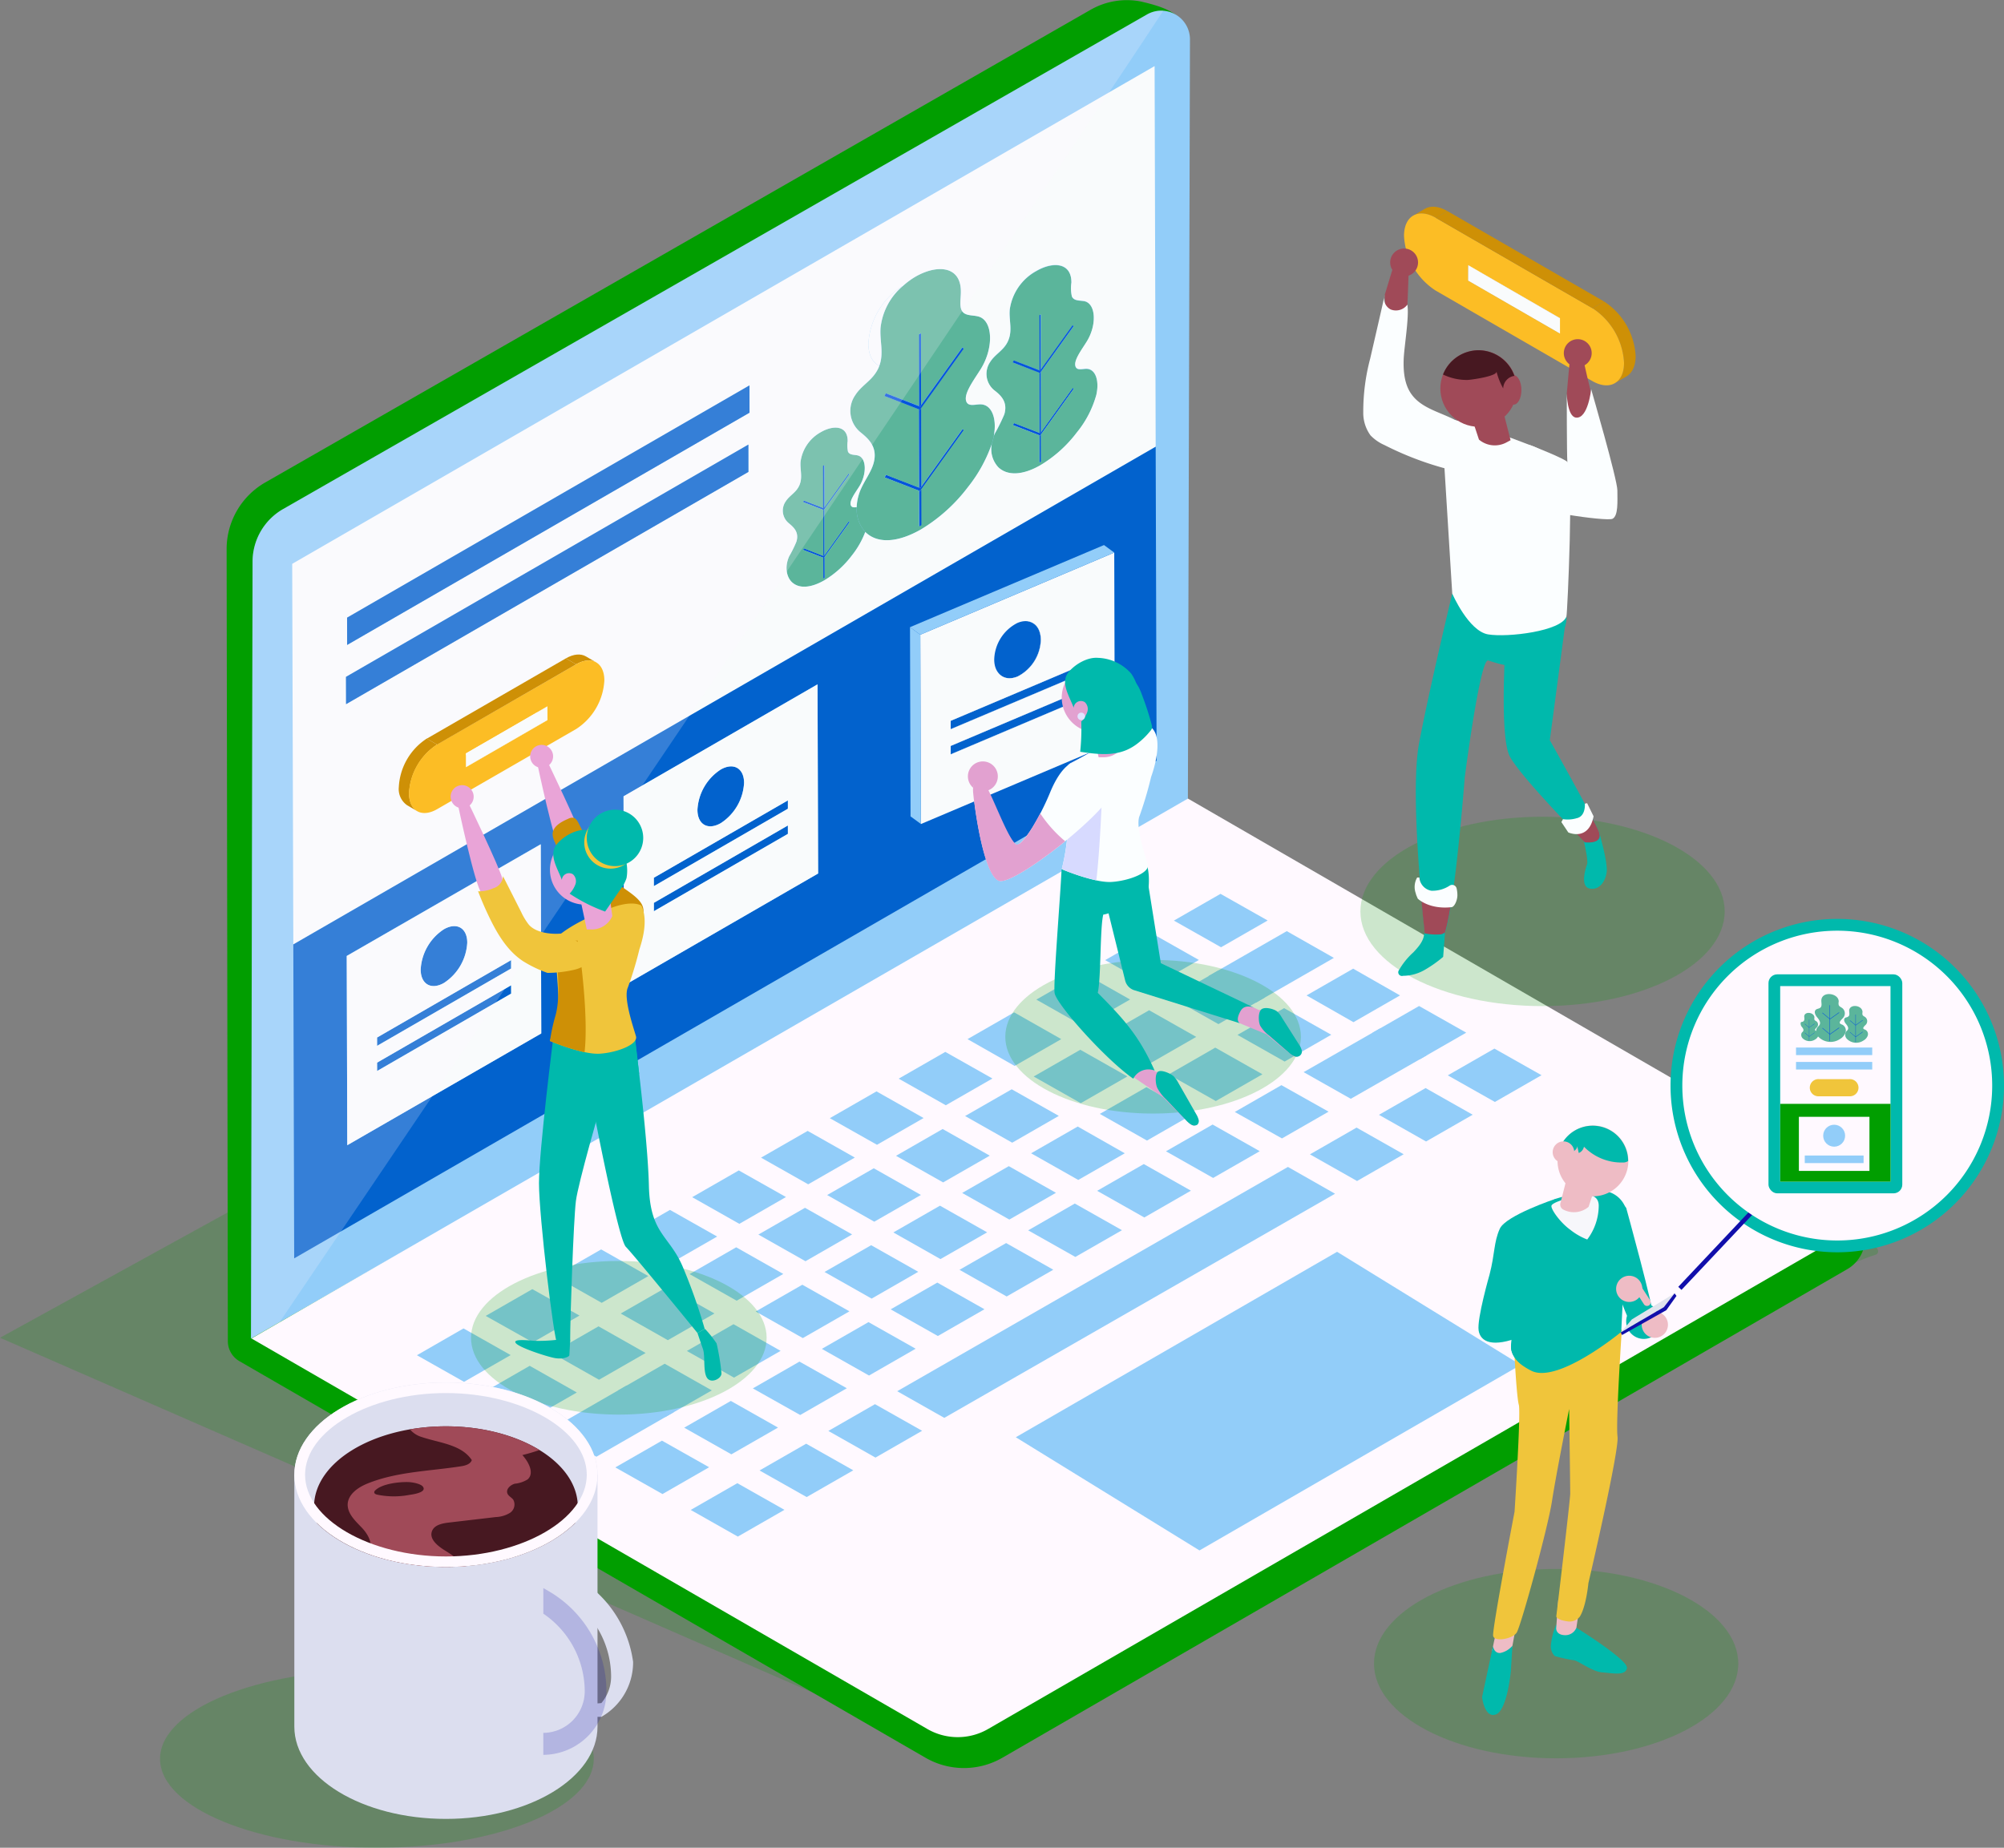
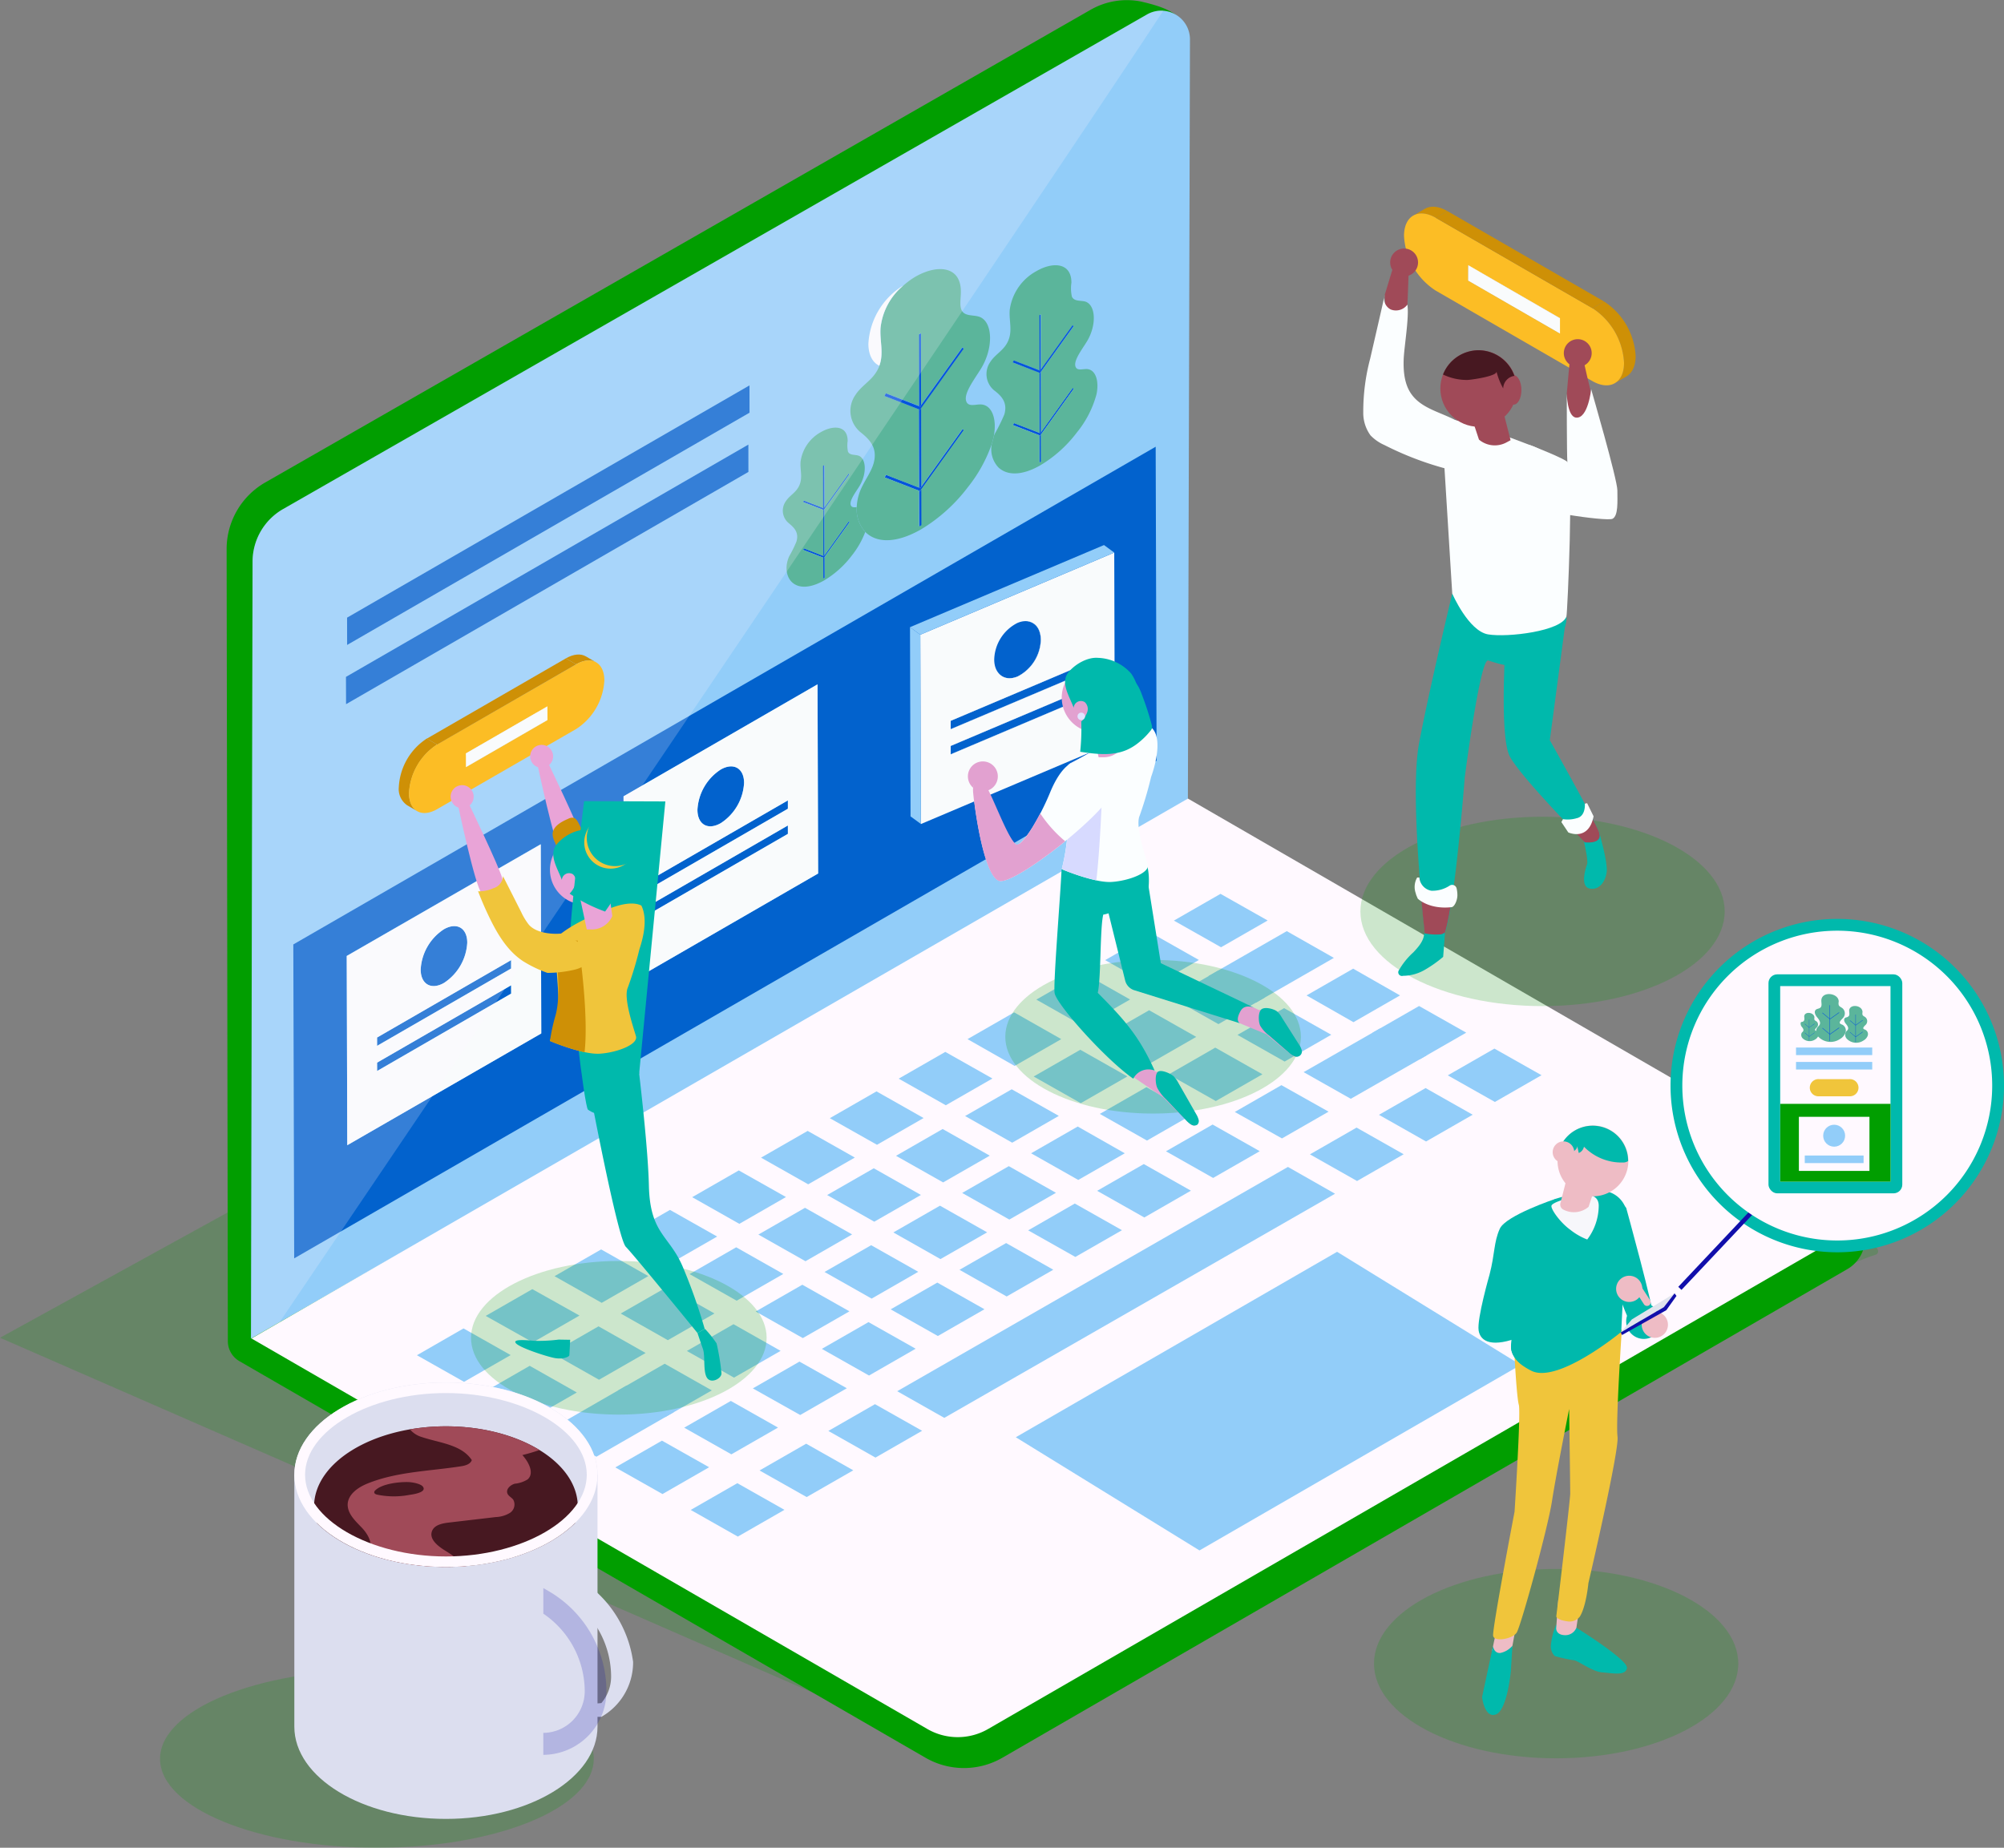
<svg xmlns="http://www.w3.org/2000/svg" viewBox="0 0 412.6 380.53">
  <rect x="0" y="0" width="412.6" height="380.53" fill="#808080" stroke="none" />
  <title>designbanner</title>
  <g id="Layer_2" data-name="Layer 2">
    <g id="OBJECTS">
      <path d="M195.9,361.08,0,275.5,197.09,167S400.94,254.45,385.9,258.5,195.9,361.08,195.9,361.08Z" style="fill:#019e00;opacity:0.2" />
      <path d="M54.61,99.36,224.41,2.09A15.06,15.06,0,0,1,234.85.3c4.81,1.11,9.33,2.62,9.32,6.84L244.42,165l-14.94,8.83c4.89,2.37,154,74.93,154.2,75.1L384,255a7.33,7.33,0,0,1-3.66,6.37C355,276.05,206.37,362,206.37,362a15.83,15.83,0,0,1-15.81,0L49.29,280.32a4.76,4.76,0,0,1-2.38-4.12L46.66,113A15.82,15.82,0,0,1,54.61,99.36Z" style="fill:#019e00" />
      <path d="M51.67,275.66,244.57,165.6,245,8.11A5.91,5.91,0,0,0,236.12,3L58.23,104.87A12.49,12.49,0,0,0,52,115.67Z" style="fill:#92cdf9" />
      <polygon points="214 89.64 214.16 89.7 214.33 89.46 214.35 95.08 214.02 95.27 214 89.64" style="fill:#0553dd" />
      <polygon points="189.17 68.88 189.6 68.63 189.64 83.45 189.44 83.74 189.21 83.65 189.17 68.88" style="fill:#0553dd" />
      <polygon points="105.22 197.73 105.22 199.46 77.62 215.39 77.62 213.67 105.22 197.73" style="fill:#0262cd" />
      <polygon points="105.23 202.91 105.24 204.63 77.64 220.56 77.63 218.84 105.23 202.91" style="fill:#0262cd" />
      <g style="isolation:isolate">
        <polygon points="220.87 79.87 221.07 80.06 214.33 89.46 214.16 89.7 214 89.64 208.55 87.53 208.76 87.12 214 89.14 214.18 89.21 214.33 89 220.87 79.87" style="fill:#0553dd" />
        <polygon points="213.96 76.75 214.12 76.81 214.3 76.57 214.33 89 214.18 89.21 214 89.14 213.96 76.75" style="fill:#0553dd" />
        <polygon points="213.93 64.92 214.26 64.72 214.29 76.11 214.14 76.32 213.96 76.25 213.93 64.92" style="fill:#0553dd" />
        <path d="M223.66,76c1.93,0,2.68,2.49,2.09,5.22a21.11,21.11,0,0,1-4.07,7.89,26.27,26.27,0,0,1-7.36,6.64c-3.4,2-6.71,2.43-8.76.51a5.48,5.48,0,0,1-1.37-4.79c.14-.47.27-.93.37-1.38a2,2,0,0,1,.05-.24,3.88,3.88,0,0,1,.23-.56,37.25,37.25,0,0,0,1.93-3.91c.8-2.62-.8-4-2.1-5a4.36,4.36,0,0,1-.78-5.84c.91-1.43,2.36-2.15,3.28-3.59,1.53-2.41.52-4.67.72-7.11a10.7,10.7,0,0,1,5.49-8c3.45-2,7.25-1.75,7.21,2.41a7.75,7.75,0,0,0,.1,2.84c.45,1,1.74.77,2.7,1,2.26.65,2.44,4.93.35,8.3-1.1,1.78-2.88,4.07-2.24,5.26C221.87,76.34,222.88,76,223.66,76Zm-2.79,3.89L214.33,89l0-12.43,6.73-9.4-.19-.19-6.55,9.13,0-11.39-.33.2,0,11.33-5.23-2-.22.41L214,76.75l0,12.39-5.24-2-.21.42,5.45,2.1,0,5.63.33-.19,0-5.62,6.74-9.4-.2-.19" style="fill:#5bb59b" />
        <polygon points="198.21 88.34 198.46 88.6 189.69 100.83 189.46 101.15 189.26 101.07 182.16 98.32 182.44 97.79 189.26 100.43 189.49 100.52 189.69 100.23 198.21 88.34" style="fill:#0553dd" />
        <path d="M201.83,83.29c2.46,0,3.45,3.09,2.78,6.54a2,2,0,0,0-.05.24c-.1.45-.23.91-.37,1.38a30,30,0,0,1-4.93,8.9,34.3,34.3,0,0,1-9.59,8.65c-4.43,2.55-8.74,3.16-11.41.66l-.11-.11a6.92,6.92,0,0,1-1.76-5.11,10.3,10.3,0,0,1,.93-3.86c.78-1.72,2-3.34,2.52-5.07,1-3.42-1-5.16-2.73-6.55a5.69,5.69,0,0,1-1-7.6c1.2-1.87,3.08-2.81,4.27-4.68a6.4,6.4,0,0,0,.68-1.36c1-2.64,0-5.18.26-7.89a13.16,13.16,0,0,1,4.61-8.56A15.73,15.73,0,0,1,188.45,57c4.5-2.6,9.44-2.28,9.38,3.14,0,1.27-.29,2.76.13,3.69.58,1.32,2.27,1,3.51,1.36,2.95.82,3.19,6.39.47,10.79-1.44,2.32-3.75,5.3-2.92,6.85C199.51,83.76,200.81,83.29,201.83,83.29Zm-3.62,5-8.52,11.89-.05-16.17,8.77-12.24-.25-.26-8.52,11.89,0-14.82-.43.25,0,14.77L182.39,81l-.28.54,7.1,2.75,0,16.13-6.82-2.64-.28.53,7.1,2.75,0,7.33.43-.25,0-7.32,8.77-12.23-.25-.26" style="fill:#5bb59b" />
        <polygon points="189.26 101.07 189.46 101.15 189.69 100.83 189.71 108.15 189.28 108.4 189.26 101.07" style="fill:#0553dd" />
        <polygon points="189.21 84.3 189.42 84.38 189.65 84.06 189.69 100.23 189.49 100.52 189.26 100.43 189.21 84.3" style="fill:#0553dd" />
        <polygon points="174.73 97.51 174.88 97.66 169.73 104.85 169.6 105.03 169.48 104.98 165.31 103.38 165.47 103.06 169.47 104.61 169.61 104.67 169.72 104.5 174.73 97.51" style="fill:#0553dd" />
        <polygon points="169.48 104.98 169.6 105.03 169.73 104.85 169.75 114.36 169.64 114.52 169.5 114.47 169.48 104.98" style="fill:#0553dd" />
        <polygon points="174.76 107.36 174.91 107.52 169.75 114.71 169.63 114.89 169.5 114.84 165.34 113.23 165.5 112.91 169.5 114.47 169.64 114.52 169.75 114.36 174.76 107.36" style="fill:#0553dd" />
        <path d="M176.39,104.44a6.92,6.92,0,0,0,1.76,5.11,18.09,18.09,0,0,1-2.78,4.87,20,20,0,0,1-5.63,5.08c-2.6,1.5-5.13,1.86-6.69.39-1.07-1-1.57-3.09-.56-5.33a25.12,25.12,0,0,0,1.48-3c.61-2-.6-3-1.6-3.84a3.33,3.33,0,0,1-.6-4.46c.7-1.1,1.81-1.65,2.51-2.75,1.17-1.84.4-3.57.55-5.43A8.19,8.19,0,0,1,169,89c2.65-1.53,5.55-1.34,5.52,1.84a6.15,6.15,0,0,0,.07,2.17c.35.77,1.34.59,2.07.8,1.73.48,1.86,3.76.27,6.34-.85,1.36-2.2,3.11-1.71,4C175.45,104.54,175.92,104.49,176.39,104.44Zm-1.63,2.93-5,7,0-9.51,5.15-7.19-.15-.15-5,7,0-8.71-.25.15,0,8.67-4-1.55-.16.32,4.17,1.61,0,9.48-4-1.56-.16.32,4.16,1.62,0,4.29.25-.14,0-4.29,5.16-7.19-.15-.15" style="fill:#5bb59b" />
        <polygon points="169.5 114.84 169.63 114.89 169.75 114.71 169.77 119 169.52 119.14 169.5 114.84" style="fill:#0553dd" />
        <polygon points="198.16 71.56 198.41 71.82 189.65 84.06 189.42 84.38 189.21 84.3 182.11 81.55 182.39 81.01 189.21 83.65 189.44 83.74 189.64 83.45 198.16 71.56" style="fill:#0553dd" />
        <path d="M185.58,59.05a2.68,2.68,0,0,1,.33-.18,13.16,13.16,0,0,0-4.61,8.56c-.22,2.71.71,5.25-.26,7.89-1.37-.64-2.24-2.21-2.25-4.51A15,15,0,0,1,185.58,59.05Z" style="fill:#f9fbfc" />
-         <path d="M237.72,13.61,60.16,116.12l.23,78.38L237.94,92ZM71.25,145l0-5.62,82.85-47.83v5.62L71.25,145m.22-12.2V127.2L154.3,79.37l0,5.62L71.47,132.82M225.75,81.2a21.11,21.11,0,0,1-4.07,7.89,26.27,26.27,0,0,1-7.36,6.64c-3.4,2-6.71,2.43-8.76.51a5.48,5.48,0,0,1-1.37-4.79,30,30,0,0,1-4.93,8.9,34.3,34.3,0,0,1-9.59,8.65c-4.43,2.55-8.74,3.16-11.41.66l-.11-.11a17.94,17.94,0,0,1-2.78,4.87,20,20,0,0,1-5.63,5.08c-2.6,1.5-5.13,1.86-6.69.39-1.07-1-1.57-3.09-.56-5.33a25.12,25.12,0,0,0,1.48-3c.61-2-.6-3-1.6-3.84a3.33,3.33,0,0,1-.6-4.46c.7-1.1,1.81-1.65,2.51-2.75,1.17-1.84.4-3.57.55-5.43A8.19,8.19,0,0,1,169,89c2.65-1.53,5.55-1.34,5.52,1.84a6.15,6.15,0,0,0,.07,2.17c.35.77,1.34.59,2.07.8,1.73.48,1.86,3.76.27,6.34-.85,1.36-2.2,3.11-1.71,4,.21.4.68.35,1.15.3a10.3,10.3,0,0,1,.93-3.86c.78-1.72,2-3.34,2.52-5.07,1-3.42-1-5.16-2.73-6.55a5.69,5.69,0,0,1-1-7.6c1.2-1.87,3.08-2.81,4.27-4.68a6.4,6.4,0,0,0,.68-1.36c-1.37-.64-2.24-2.21-2.25-4.51a15,15,0,0,1,6.79-11.76,2.68,2.68,0,0,1,.33-.18A15.73,15.73,0,0,1,188.45,57c4.5-2.6,9.44-2.28,9.38,3.14,0,1.27-.29,2.76.13,3.69.58,1.32,2.27,1,3.51,1.36,2.95.82,3.19,6.39.47,10.79-1.44,2.32-3.75,5.3-2.92,6.85.49.9,1.79.43,2.81.43,2.46,0,3.45,3.09,2.78,6.54a3.88,3.88,0,0,1,.23-.56,37.25,37.25,0,0,0,1.93-3.91c.8-2.62-.8-4-2.1-5a4.36,4.36,0,0,1-.78-5.84c.91-1.43,2.36-2.15,3.28-3.59,1.53-2.41.52-4.67.72-7.11a10.74,10.74,0,0,1,5.48-8c3.46-2,7.26-1.75,7.22,2.41a7.75,7.75,0,0,0,.1,2.84c.45,1,1.74.77,2.7,1,2.26.65,2.44,4.93.35,8.3-1.1,1.78-2.88,4.07-2.24,5.26.37.69,1.38.33,2.16.33,1.93,0,2.68,2.49,2.09,5.22" style="fill:#f9fbfc" />
        <polygon points="220.84 66.98 221.03 67.17 214.3 76.57 214.12 76.81 213.96 76.75 208.51 74.64 208.73 74.23 213.96 76.25 214.14 76.32 214.29 76.11 220.84 66.98" style="fill:#0553dd" />
        <polygon points="162.22 170 162.23 171.73 134.63 187.66 134.63 185.94 162.22 170" style="fill:#0262cd" />
        <polygon points="162.21 164.83 162.21 166.56 134.62 182.49 134.61 180.76 162.21 164.83" style="fill:#0262cd" />
        <path d="M60.39,194.5,237.94,92l.19,64.66L60.57,259.15Zm108.05-14.62-.12-38.95L128.38,164l.11,38.95,39.95-23.06m-57,32.91-.11-38.95-39.94,23,.11,39,39.94-23.05" style="fill:#0262cd" />
        <path d="M148.37,158.48c2.65-1.53,4.81-.3,4.82,2.74a10.55,10.55,0,0,1-4.79,8.29c-2.65,1.53-4.81.3-4.81-2.75A10.54,10.54,0,0,1,148.37,158.48Z" style="fill:#0262cd" />
        <polygon points="169.45 95.94 169.7 95.8 169.72 104.5 169.61 104.67 169.47 104.61 169.45 95.94" style="fill:#0553dd" />
        <path d="M128.38,164l39.94-23.06.12,38.95-39.95,23.06Zm20-5.51a10.54,10.54,0,0,0-4.78,8.28c0,3.05,2.16,4.28,4.81,2.75a10.55,10.55,0,0,0,4.79-8.29c0-3-2.17-4.27-4.82-2.74m13.84,8.07v-1.72l-27.6,15.93v1.73l27.59-15.94m0,5.18V170l-27.59,15.93v1.73l27.6-15.93" style="fill:#f9fbfc" />
        <path d="M91.38,191.38c2.65-1.53,4.8-.3,4.81,2.75a10.57,10.57,0,0,1-4.78,8.29c-2.65,1.53-4.81.29-4.81-2.75A10.54,10.54,0,0,1,91.38,191.38Z" style="fill:#0262cd" />
        <path d="M71.39,196.89l39.94-23,.11,38.95L71.5,235.84Zm20-5.51a10.55,10.55,0,0,0-4.77,8.29c0,3,2.16,4.28,4.81,2.75a10.57,10.57,0,0,0,4.78-8.29c0-3-2.16-4.28-4.82-2.75m13.85,8.08v-1.73l-27.6,15.94v1.72l27.6-15.93m0,5.17v-1.72l-27.6,15.93v1.73l27.6-15.94" style="fill:#f9fbfc" />
        <polygon points="154.08 91.56 154.09 97.19 71.25 145.02 71.23 139.4 154.08 91.56" style="fill:#0262cd" />
        <polygon points="154.31 79.37 154.32 84.99 71.47 132.82 71.46 127.2 154.31 79.37" style="fill:#0262cd" />
      </g>
      <path d="M51.78,275.65l192.8-111.19,136.35,78.81a5.9,5.9,0,0,1,0,10.23L203.43,356.08a12.5,12.5,0,0,1-12.49,0Z" style="fill:#fff9ff" />
      <path d="M105.14,279.07l-9.6,5.51-9.7-5.48,9.59-5.52Z" style="fill:#92cdf9" />
      <path d="M119.31,270.93l-9.6,5.52L100,271l9.6-5.51Z" style="fill:#92cdf9" />
      <path d="M133.48,262.8l-9.6,5.51-9.71-5.49,9.6-5.51Z" style="fill:#92cdf9" />
      <path d="M147.65,254.66l-9.6,5.51-9.71-5.48,9.6-5.52Z" style="fill:#92cdf9" />
      <path d="M161.82,246.52l-9.6,5.52-9.71-5.49,9.6-5.51Z" style="fill:#92cdf9" />
      <path d="M176,238.39l-9.6,5.51-9.71-5.49,9.6-5.51Z" style="fill:#92cdf9" />
      <path d="M190.16,230.25l-9.6,5.51-9.71-5.48,9.61-5.52Z" style="fill:#92cdf9" />
      <path d="M204.33,222.11l-9.6,5.51-9.7-5.48,9.6-5.51Z" style="fill:#92cdf9" />
      <path d="M218.5,214l-9.6,5.52L199.2,214l9.6-5.51Z" style="fill:#92cdf9" />
      <path d="M232.67,205.84l-9.6,5.51-9.7-5.49,9.6-5.51Z" style="fill:#92cdf9" />
      <path d="M246.84,197.7l-9.6,5.51-9.7-5.48,9.6-5.52Z" style="fill:#92cdf9" />
      <path d="M261,189.57l-9.6,5.51-9.71-5.49,9.6-5.51Z" style="fill:#92cdf9" />
      <path d="M118.76,286.77l-9.6,5.51-9.7-5.48,9.6-5.52Z" style="fill:#92cdf9" />
      <path d="M132.93,278.64l-9.6,5.51-9.7-5.49,9.6-5.51Z" style="fill:#92cdf9" />
      <path d="M147.1,270.5,137.5,276l-9.7-5.49,9.6-5.51Z" style="fill:#92cdf9" />
      <path d="M161.27,262.36l-9.6,5.51-9.7-5.48,9.6-5.52Z" style="fill:#92cdf9" />
      <path d="M175.44,254.22l-9.6,5.52-9.7-5.49,9.6-5.51Z" style="fill:#92cdf9" />
      <path d="M189.61,246.09,180,251.6l-9.7-5.49,9.6-5.51Z" style="fill:#92cdf9" />
      <path d="M203.78,238l-9.6,5.51-9.7-5.48,9.6-5.52Z" style="fill:#92cdf9" />
      <path d="M218,229.81l-9.6,5.52-9.7-5.49,9.6-5.51Z" style="fill:#92cdf9" />
      <path d="M232.12,221.68l-9.6,5.51-9.7-5.49,9.6-5.51Z" style="fill:#92cdf9" />
      <path d="M246.29,213.54l-9.6,5.51-9.7-5.49,9.6-5.51Z" style="fill:#92cdf9" />
      <path d="M260.46,205.4l-9.6,5.51-9.7-5.48,9.6-5.52Z" style="fill:#92cdf9" />
      <path d="M274.63,197.27l-16.09,9.24L248.83,201l16.1-9.24Z" style="fill:#92cdf9" />
      <path d="M138.73,290.83,122.79,300l-9.71-5.48L129,285.34Z" style="fill:#92cdf9" />
      <path d="M146.55,286.34l-9.6,5.51-9.7-5.49,9.6-5.51Z" style="fill:#92cdf9" />
      <path d="M160.72,278.2l-9.6,5.51-9.7-5.49,9.6-5.51Z" style="fill:#92cdf9" />
      <path d="M174.89,270.06l-9.6,5.51-9.7-5.48,9.6-5.51Z" style="fill:#92cdf9" />
      <path d="M189.06,261.92l-9.6,5.52-9.7-5.49,9.6-5.51Z" style="fill:#92cdf9" />
      <path d="M203.24,253.79l-9.61,5.51-9.7-5.49,9.6-5.51Z" style="fill:#92cdf9" />
      <path d="M217.41,245.65l-9.6,5.51-9.71-5.48,9.6-5.52Z" style="fill:#92cdf9" />
      <path d="M231.58,237.51,222,243l-9.71-5.49,9.6-5.51Z" style="fill:#92cdf9" />
      <path d="M245.75,229.38l-9.6,5.51-9.71-5.49,9.6-5.51Z" style="fill:#92cdf9" />
      <path d="M259.92,221.24l-9.6,5.51-9.71-5.48,9.6-5.52Z" style="fill:#92cdf9" />
      <path d="M274.09,213.1l-9.6,5.52-9.71-5.49,9.6-5.51Z" style="fill:#92cdf9" />
      <path d="M288.25,205l-9.59,5.51L269,205l9.6-5.51Z" style="fill:#92cdf9" />
      <path d="M146,302.17l-9.6,5.52-9.71-5.49,9.6-5.51Z" style="fill:#92cdf9" />
      <path d="M160.18,294l-9.6,5.51-9.71-5.49,9.6-5.51Z" style="fill:#92cdf9" />
      <path d="M174.35,285.9l-9.6,5.51L155,285.93l9.6-5.52Z" style="fill:#92cdf9" />
      <path d="M188.52,277.76l-9.6,5.52-9.71-5.49,9.6-5.51Z" style="fill:#92cdf9" />
      <path d="M202.69,269.63l-9.6,5.51-9.71-5.49,9.6-5.51Z" style="fill:#92cdf9" />
      <path d="M216.86,261.49l-9.6,5.51-9.71-5.49,9.6-5.51Z" style="fill:#92cdf9" />
      <path d="M231,253.35l-9.6,5.51-9.71-5.48,9.6-5.52Z" style="fill:#92cdf9" />
      <path d="M245.2,245.21l-9.6,5.52-9.71-5.49,9.6-5.51Z" style="fill:#92cdf9" />
      <path d="M259.37,237.08l-9.6,5.51-9.71-5.49,9.6-5.51Z" style="fill:#92cdf9" />
      <path d="M273.54,228.94l-9.6,5.51L254.23,229l9.6-5.52Z" style="fill:#92cdf9" />
      <path d="M293.83,217.29l-15.72,9-9.71-5.49,15.72-9Z" style="fill:#92cdf9" />
      <path d="M301.88,212.67l-9.6,5.51-9.71-5.49,9.6-5.51Z" style="fill:#92cdf9" />
      <path d="M161.51,310.94l-9.6,5.51-9.7-5.49,9.6-5.51Z" style="fill:#92cdf9" />
      <path d="M175.68,302.8l-9.6,5.51-9.7-5.48,9.6-5.51Z" style="fill:#92cdf9" />
      <path d="M189.85,294.66l-9.6,5.52-9.7-5.49,9.6-5.51Z" style="fill:#92cdf9" />
      <path d="M274.87,245.84,194.42,292l-9.7-5.49,80.45-46.19Z" style="fill:#92cdf9" />
      <path d="M289,237.71l-9.6,5.51-9.7-5.49,9.6-5.51Z" style="fill:#92cdf9" />
      <path d="M303.21,229.57l-9.6,5.51-9.7-5.49,9.6-5.51Z" style="fill:#92cdf9" />
      <path d="M317.38,221.43l-9.6,5.51-9.7-5.48,9.6-5.51Z" style="fill:#92cdf9" />
      <polygon points="209.14 295.99 275.29 257.8 313.1 281.09 246.96 319.3 209.14 295.99" style="fill:#92cdf9" />
      <path d="M236.12,3,58.23,104.87A12.49,12.49,0,0,0,52,115.67l-.28,160,5.8-3.31C92.06,221.23,222.41,28.52,239.5,2.2A5.86,5.86,0,0,0,236.12,3Z" style="fill:#fff9ff;opacity:0.2" />
      <g style="isolation:isolate">
        <path d="M120.63,135.18l2.11,1.23c-1-.61-2.51-.53-4.12.4l-2.12-1.22C118.11,134.66,119.57,134.57,120.63,135.18Z" style="fill:#ce9006" />
        <polygon points="112.72 148.29 110.6 147.06 110.59 144.25 112.71 145.47 112.72 148.29" style="fill:#fcbd25" />
        <polygon points="95.94 157.98 93.82 156.75 110.6 147.06 112.72 148.29 95.94 157.98" style="fill:#fcbd25" />
        <polygon points="95.93 155.16 93.81 153.93 110.59 144.25 112.71 145.47 95.93 155.16" style="fill:#f9fbfc" />
        <polygon points="95.94 157.98 93.82 156.75 93.81 153.93 95.93 155.16 95.94 157.98" style="fill:#f9fbfc" />
        <path d="M85.91,167.05l-2.11-1.23a4.05,4.05,0,0,1-1.69-3.72,12.7,12.7,0,0,1,5.76-10L90,153.34a12.73,12.73,0,0,0-5.77,10C84.23,165.16,84.87,166.44,85.91,167.05Z" style="fill:#ce9006" />
        <path d="M118.62,136.81c3.2-1.84,5.8-.37,5.81,3.31a12.74,12.74,0,0,1-5.78,10L90,166.64c-3.2,1.85-5.8.37-5.81-3.31a12.73,12.73,0,0,1,5.77-10Zm-5.91,11.48v-2.82l-16.78,9.69V158l16.77-9.69" style="fill:#fcbd25" />
        <polygon points="112.71 145.47 112.72 148.29 95.94 157.98 95.93 155.16 112.71 145.47" style="fill:#f9fbfc" />
        <polygon points="89.99 153.34 87.87 152.12 116.5 135.59 118.62 136.81 89.99 153.34" style="fill:#ce9006" />
      </g>
      <g style="isolation:isolate">
        <polygon points="223.32 143.66 221.21 142.11 221.2 140.38 223.32 141.94 223.32 143.66" style="fill:#f9fbfc" />
        <polygon points="195.71 150.17 193.59 148.62 221.19 136.93 223.31 138.49 195.71 150.17" style="fill:#f9fbfc" />
        <polygon points="195.7 148.45 193.59 146.9 221.19 135.21 223.3 136.76 195.7 148.45" style="fill:#0262cd" />
        <polygon points="223.31 138.49 221.19 136.93 221.19 135.21 223.3 136.76 223.31 138.49" style="fill:#f9fbfc" />
        <path d="M212.16,130.21a3.93,3.93,0,0,0-1.4-3.29l2.12,1.56a4,4,0,0,1,1.4,3.29,8.76,8.76,0,0,1-4.79,7.55,3.39,3.39,0,0,1-3.41-.19L204,137.57a3.36,3.36,0,0,0,3.41.19A8.73,8.73,0,0,0,212.16,130.21Z" style="fill:#f9fbfc" />
        <polygon points="195.72 155.35 193.61 153.79 221.21 142.11 223.32 143.66 195.72 155.35" style="fill:#f9fbfc" />
        <polygon points="223.32 141.94 223.32 143.66 195.72 155.35 195.72 153.62 223.32 141.94" style="fill:#0262cd" />
        <polygon points="195.72 153.62 193.6 152.07 221.2 140.38 223.32 141.94 195.72 153.62" style="fill:#0262cd" />
        <polygon points="195.72 155.35 193.61 153.79 193.6 152.07 195.72 153.62 195.72 155.35" style="fill:#0262cd" />
        <path d="M210.76,126.92l2.12,1.56a3.36,3.36,0,0,0-3.42-.19l-2.12-1.56A3.4,3.4,0,0,1,210.76,126.92Z" style="fill:#0262cd" />
        <polygon points="223.3 136.76 223.31 138.49 195.71 150.17 195.7 148.45 223.3 136.76" style="fill:#0262cd" />
        <polygon points="195.71 150.17 193.59 148.62 193.59 146.9 195.7 148.45 195.71 150.17" style="fill:#0262cd" />
        <path d="M206.08,139.13,204,137.57a3.9,3.9,0,0,1-1.4-3.29,8.74,8.74,0,0,1,4.77-7.55l2.12,1.56a8.71,8.71,0,0,0-4.78,7.54A4,4,0,0,0,206.08,139.13Z" style="fill:#0262cd" />
        <path d="M209.46,128.29c2.66-1.13,4.81.43,4.82,3.48a8.76,8.76,0,0,1-4.79,7.55c-2.65,1.12-4.8-.44-4.81-3.49A8.71,8.71,0,0,1,209.46,128.29Z" style="fill:#0262cd" />
        <path d="M189.48,130.72l39.93-16.92.11,39-39.93,16.91Zm20-2.43a8.71,8.71,0,0,0-4.78,7.54c0,3,2.16,4.61,4.81,3.49a8.76,8.76,0,0,0,4.79-7.55c0-3.05-2.16-4.61-4.82-3.48m13.86,15.37v-1.72l-27.6,11.68v1.73l27.6-11.69m0-5.17v-1.73l-27.6,11.69v1.72l27.6-11.68" style="fill:#f9fbfc" />
        <polygon points="189.59 169.68 187.47 168.13 187.36 129.16 189.48 130.72 189.59 169.68" style="fill:#92cdf9" />
        <polygon points="189.48 130.72 187.36 129.16 227.3 112.25 229.41 113.8 189.48 130.72" style="fill:#92cdf9" />
      </g>
      <g style="isolation:isolate">
        <path d="M293.36,43,291,44.4c1.19-.69,2.83-.59,4.65.46L298,43.47C296.19,42.42,294.54,42.32,293.36,43Z" style="fill:#ce9006" />
        <polygon points="302.27 57.79 304.65 56.4 304.66 53.23 302.28 54.61 302.27 57.79" style="fill:#fcbd25" />
        <polygon points="321.18 68.7 323.56 67.32 304.65 56.4 302.27 57.79 321.18 68.7" style="fill:#fcbd25" />
        <polygon points="321.18 65.53 323.57 64.14 304.66 53.23 302.28 54.61 321.18 65.53" style="fill:#f9fbfc" />
        <polygon points="321.18 68.7 323.56 67.32 323.57 64.14 321.18 65.53 321.18 68.7" style="fill:#f9fbfc" />
        <path d="M332.47,78.92l2.38-1.39c1.17-.68,1.9-2.12,1.91-4.18a14.34,14.34,0,0,0-6.5-11.26l-2.38,1.39a14.33,14.33,0,0,1,6.49,11.25C334.37,76.79,333.64,78.24,332.47,78.92Z" style="fill:#ce9006" />
        <path d="M327.88,63.48a14.33,14.33,0,0,1,6.49,11.25c0,4.14-2.94,5.81-6.54,3.74L295.58,59.84a14.32,14.32,0,0,1-6.51-11.26c0-4.14,2.95-5.81,6.55-3.72Zm-25.61-5.69,18.9,10.91V65.53l-18.9-10.92v3.18" style="fill:#fcbd25" />
        <polygon points="302.28 54.61 302.27 57.79 321.18 68.7 321.18 65.53 302.28 54.61" style="fill:#f9fbfc" />
        <polygon points="327.88 63.48 330.26 62.09 298 43.47 295.62 44.86 327.88 63.48" style="fill:#ce9006" />
      </g>
      <path d="M287.22,53.73l-2.12,7,.26,5.54s.75,1.36,1.12,1,3.22-4.31,3.28-4.51.31-8.24.31-8.24Z" style="fill:#a04a58" />
      <path d="M323.36,72.86c-.12.61-.78,8.2-.78,8.2L323,87l2.52,2.93,2.43-4.17s.68-1.79.24-2.74-2.47-10.13-2.47-10.13Z" style="fill:#a04a58" />
      <ellipse cx="317.59" cy="187.7" rx="37.5" ry="19.5" style="fill:#019e00;opacity:0.2" />
      <path d="M299,122.25s-4.82,20.08-6.83,30.83,1.15,38.62,1.15,38.62a4,4,0,0,0,3.36,1.68c2.35,0,4.89-33.25,4.89-33.25s3.14-24.44,4.82-24.11c.38.08,3.44,1.23,4.82,1,4.76-.91,11.56-5.08,11.3-10-.34-6.38-5.37-6.72-5.37-6.72s-8.74-.67-9.74-.34S299,122.25,299,122.25Z" style="fill:#00b9ac" />
      <circle cx="289.09" cy="54.05" r="2.87" style="fill:#a04a58" />
      <circle cx="324.84" cy="72.72" r="2.87" style="fill:#a04a58" />
      <path d="M310.14,129.49s-1.62,22,.73,26.34,15.47,17.64,15.47,17.64,3.85.5,2.85-2.18-10.1-18.85-10.1-18.85L322.47,127l-7.39-9.07Z" style="fill:#00b9ac" />
      <path d="M326.06,173.06s1,4.14.7,4.93-1.5,4.59.53,5,3.31-1.53,3.52-3.52-1.57-8.11-1.57-8.11Z" style="fill:#00b9ac" />
      <path d="M295.91,185c-1-.16-2.19-.49-3.36-.7.39,4.38.73,7.37.73,7.37.26,2.75,1.13,2.52,3.41,1.8.73-.22,1.49-3.61,2.2-8.32A23.75,23.75,0,0,1,295.91,185Z" style="fill:#a04a58" />
      <path d="M291.9,185.07s2.3,2.29,7,1.75c.56-.12,1.12-1.32,1.16-2.37a6.19,6.19,0,0,0-.16-1.49.94.94,0,0,0-1.39-.6,6.45,6.45,0,0,1-3.82,1.08,3,3,0,0,1-2.46-2.72h-.45a3.86,3.86,0,0,0-.3,3.23,3.58,3.58,0,0,0,.21.63Z" style="fill:#fbfeff" />
      <path d="M329.19,171.29c-.25-.66-1-2.14-2-4a17.91,17.91,0,0,1-2,2.5,4.94,4.94,0,0,1-1.62.87c1.62,1.69,2.72,2.8,2.72,2.8S330.19,174,329.19,171.29Z" style="fill:#a04a58" />
      <path d="M321.47,169.3l1.42,2.13s4.17,1.94,5.21-3.32l-1.33-2.7-.47.1s.24,2.6-1.7,3a6.48,6.48,0,0,1-2.8.19Z" style="fill:#fbfeff" />
      <path d="M297.13,197.06l.33-4.32a1.23,1.23,0,0,0-.06-.66,1.6,1.6,0,0,1-1.09.36,11.39,11.39,0,0,1-3.08-.24c-.07,1.56-1.18,2.8-2.25,3.94a14.75,14.75,0,0,0-2.93,3.62.76.76,0,0,0,.82,1.2,9,9,0,0,0,4.41-1.19A25.68,25.68,0,0,0,297.13,197.06Z" style="fill:#00b9ac" />
      <circle cx="302.65" cy="121.84" r="2.87" style="fill:#a04a58" />
      <path d="M322.7,95.12c-1.34-1.34-21.1-8.74-24.13-8.74s-5,3.7-5,3.7l3.55,1.82L299,122.25s3.36,7.73,7.39,8.4,15.11-.67,16.12-3.69C322.72,126.21,324.05,96.47,322.7,95.12Z" style="fill:#fbfeff" />
      <circle cx="304.43" cy="80.01" r="7.88" style="fill:#a04a58" />
      <path d="M301.82,82.43l2.68,8.1h0a5.05,5.05,0,0,0,5.65.59l.86-.46-2.24-8.81Z" style="fill:#a04a58" />
      <path d="M313.24,80.33c0,1.68-.72,3-1.61,3s-1.6-1.37-1.6-3,.72-3.06,1.6-3.06S313.24,78.64,313.24,80.33Z" style="fill:#a04a58" />
      <path d="M304.43,72.13a7.89,7.89,0,0,0-7.33,5,11.31,11.31,0,0,0,5,1.12c.63,0,6.26-.77,6-1.76a14.53,14.53,0,0,0,1.39,3.5,2.69,2.69,0,0,1,2.12-2.55l.2,0A7.87,7.87,0,0,0,304.43,72.13Z" style="fill:#471821" />
      <path d="M300.48,87c-3.26-2-7.52-2.63-9.79-5.7-1.51-2-1.78-4.74-1.69-7.28s1.17-8.77.76-11.28a2.92,2.92,0,0,1-3.41,1,2.48,2.48,0,0,1-1.25-3c-.69,3.14-2.28,10-3,13.13a42.49,42.49,0,0,0-1.42,11,7.86,7.86,0,0,0,1.49,4.79,9,9,0,0,0,2.88,2,65,65,0,0,0,18.76,6.18C304.22,93.81,303.88,89,300.48,87Z" style="fill:#fbfeff" />
      <path d="M322.58,81.06s.09,4.73,1.89,4.94c2.5.29,3.13-5.84,3.13-5.84S333,98.73,333,101s.21,5.22-1,5.84S314,105,314.25,103.53s-2.47-12.86.87-11.82,7.7,5,7.58,3.41S322.58,81.06,322.58,81.06Z" style="fill:#fbfeff" />
      <ellipse cx="320.39" cy="342.61" rx="37.5" ry="19.5" style="fill:#019e00;opacity:0.2" />
      <path d="M320.38,334.63a14.12,14.12,0,0,0-1.08,4.28,2.81,2.81,0,0,0,.83,2.16,35.44,35.44,0,0,0,3.84.84c.88,0,3.78,2.35,5.89,2.5s4.82.79,5.11-.88-10.41-8.31-10.41-8.31Z" style="fill:#00b9ac" />
      <path d="M332.58,246.23l2.23,2.51s5.84,21.17,5.66,23-2.51,2.15-4,1.61-5.38-13.63-5.38-13.63Z" style="fill:#00b9ac" />
      <path d="M320.83,329.53l-.43,5.76s-.12,1.37,1.73,1.46a2.45,2.45,0,0,0,2.43-1.53l1.3-8.6Z" style="fill:#eebcc5" />
      <path d="M308.31,334.7l-1.09,5.16s.34,1.84,2,1.59,2.17-2.5,2.17-2.5l1-5.5Z" style="fill:#eebcc5" />
      <path d="M307.39,339s.17,1.5,1.5,1.42a4.37,4.37,0,0,0,2.5-1.5l-.33,5.33s-.75,8-3.09,8.83-2.83-3.58-2.83-3.58Z" style="fill:#00b9ac" />
      <path d="M311.83,279.4s.44,8.38.88,9.92-.88,22-.88,22-4.63,24.24-4.41,25.56,4,.66,4.85-.66,6.39-21.37,7.27-27.1,3.53-18.95,3.53-18.95.22,16.08.22,17.41-2.87,25.33-2.87,25.33.11.71,2.33,1a2.68,2.68,0,0,0,2.53-1c1.32-2.15,1.75-6.86,1.75-6.86s6.39-27.32,6-30.18.88-22,.88-22l-3.52-1.33Z" style="fill:#f0c53b" />
      <path d="M320.22,246.91s7.32-2.36,10.32-1.61a5.42,5.42,0,0,1,4.25,3.75c.25,1-1,25.25-1,25.25s-13,10.75-18.5,8c-4-2-4.29-4.24-4.17-5.33a13.3,13.3,0,0,0,.13-2l-.71-21.43Z" style="fill:#00b9ac" />
      <path d="M332.52,265.12l-15.17,3-3.17-16.05-.35-.82-3.29,2.26.71,21.43a13.3,13.3,0,0,1-.13,2c-.1.91.11,2.63,2.5,4.33,5-2.59,15.18-8.17,19.25-12.33C335.2,266.6,332.52,265.12,332.52,265.12Z" style="fill:#00b9ac" />
      <path d="M317.79,260.8s4.18-13.14,2.43-13.89c0,0-10.18,3.39-11.43,6.14s-1,5.19-2.11,9.44c0,0-2.62,9.12-2.25,11.5s2.88,3.62,8.75,1.25,20.5-8.13,20.5-8.13l-.12-2.62-17.25,1.87Z" style="fill:#00b9ac" />
      <path d="M322.37,246.9s-2.68.74-2.93,1.37,1.75,3.48,3.87,5a13.4,13.4,0,0,0,3.48,2,11.62,11.62,0,0,0,2.37-7C329.1,244.28,322.37,246.9,322.37,246.9Z" style="fill:#f7f7fb" />
      <path d="M334.86,241.46a7.29,7.29,0,1,1-4.52-9.27A7.3,7.3,0,0,1,334.86,241.46Z" style="fill:#eebcc5" />
      <path d="M329.55,241.05l-2.48,7.49h0a4.67,4.67,0,0,1-5.23.55h0a1.16,1.16,0,0,1-.57-1.3l1.85-7.28Z" style="fill:#eebcc5" />
      <path d="M334.12,239.41a1.85,1.85,0,0,0,1.09-.3l0,0a7.29,7.29,0,0,0-14.18-2.37,7.79,7.79,0,0,0-.24.92,2.53,2.53,0,0,0,.93.3c.75.06,3.2-.93,3-2l.33,1.49a1.77,1.77,0,0,0,1.07-1.3A10.79,10.79,0,0,0,334.12,239.41Z" style="fill:#00b9ac" />
      <path d="M338.43,275.74h0a3.63,3.63,0,0,1-3.62-3.63h0a3.63,3.63,0,0,1,3.62-3.62h0a3.63,3.63,0,0,1,3.63,3.62h0A3.64,3.64,0,0,1,338.43,275.74Z" style="fill:#00b9ac" />
      <path d="M324,238a2.22,2.22,0,1,1-1.38-2.82A2.22,2.22,0,0,1,324,238Z" style="fill:#eebcc5" />
      <path d="M343.41,272.82a2.7,2.7,0,1,1-2.69-2.7A2.69,2.69,0,0,1,343.41,272.82Z" style="fill:#eebcc5" />
      <path d="M338.14,265.43a2.7,2.7,0,1,1-2.69-2.7A2.7,2.7,0,0,1,338.14,265.43Z" style="fill:#eebcc5" />
      <path d="M339.78,267.84l-1.94-3a.76.76,0,1,0-1.27.83l1.94,3a.76.76,0,0,0,1.27-.82Z" style="fill:#eebcc5" />
      <polygon points="344.77 266.36 335.98 271.72 333.69 274.41 342.57 269.2 344.77 266.36" style="fill:#e0e4ed" />
      <polygon points="344.77 266.36 345.17 266.88 343.08 269.82 333.95 274.94 333.69 274.41 342.57 269.2 344.77 266.36" style="fill:#110fab" />
      <path d="M378.27,189.24h0a34.33,34.33,0,0,0-34.33,34.33h0a34.33,34.33,0,0,0,34.33,34.33h0a34.33,34.33,0,0,0,34.33-34.33h0A34.33,34.33,0,0,0,378.27,189.24Z" style="fill:#00b9ac" />
      <rect x="342.34" y="256.7" width="22.47" height="0.91" transform="translate(-76.08 338.04) rotate(-46.69)" style="fill:#110fab" />
      <path d="M378.27,191.67h0a31.9,31.9,0,0,0-31.9,31.9h0a31.9,31.9,0,0,0,31.9,31.9h0a31.9,31.9,0,0,0,31.9-31.9h0A31.9,31.9,0,0,0,378.27,191.67Z" style="fill:#fff9ff" />
      <rect x="364.11" y="200.66" width="27.55" height="45.1" rx="1.8" ry="1.8" style="fill:#00b9ac" />
      <rect x="357.75" y="211.86" width="40.26" height="22.71" transform="translate(601.09 -154.67) rotate(90)" style="fill:#fff9ff" />
      <rect x="369.88" y="223.98" width="16.02" height="22.71" transform="translate(613.22 -142.55) rotate(90)" style="fill:#019e00" />
      <path d="M371.47,209.28c0,.33.13.74-.12,1s-.39.11-.54.24-.09.64.12.9.48.58.34.89c-.06.15-.22.26-.32.39a1,1,0,0,0,.12,1.06,2.06,2.06,0,0,0,2.65.31,1.48,1.48,0,0,0,.67-.79.8.8,0,0,0-.34-.92c-.13-.06-.3-.1-.36-.22s.19-.41.37-.57a.81.81,0,0,0-.05-1.21c-.16-.12-.37-.19-.44-.37a1,1,0,0,1,0-.42C373.57,208.48,371.58,208.2,371.47,209.28Z" style="fill:#5bb59b" />
      <rect x="372.46" y="209.94" width="0.05" height="4.34" style="fill:#0553dd" />
      <polygon points="372.48 211.65 371.56 210.88 371.6 210.84 372.49 211.59 373.59 210.8 373.62 210.85 372.48 211.65" style="fill:#0553dd" />
      <polygon points="372.48 213.5 371.56 212.72 371.6 212.68 372.49 213.43 373.59 212.65 373.62 212.69 372.48 213.5" style="fill:#0553dd" />
      <path d="M380.72,208.08c0,.44.17,1-.16,1.25s-.51.15-.7.32c-.34.28-.12.83.16,1.17s.62.76.45,1.17c-.09.2-.29.33-.42.52a1.22,1.22,0,0,0,.15,1.38,2.67,2.67,0,0,0,3.46.4,1.91,1.91,0,0,0,.88-1,1,1,0,0,0-.44-1.19c-.17-.09-.39-.13-.47-.3s.25-.52.49-.74a1.07,1.07,0,0,0-.07-1.58c-.21-.16-.49-.25-.58-.49a1.23,1.23,0,0,1,0-.54C383.47,207,380.87,206.67,380.72,208.08Z" style="fill:#5bb59b" />
      <rect x="382.02" y="208.94" width="0.07" height="5.68" style="fill:#0553dd" />
      <polygon points="382.05 211.19 380.85 210.18 380.89 210.12 382.05 211.09 383.5 210.07 383.54 210.13 382.05 211.19" style="fill:#0553dd" />
      <polygon points="382.05 213.59 380.85 212.58 380.89 212.53 382.05 213.5 383.5 212.48 383.54 212.54 382.05 213.59" style="fill:#0553dd" />
      <path d="M375,205.9c-.06.56.22,1.25-.21,1.62-.26.22-.66.2-.92.42-.44.37-.15,1.08.22,1.52s.8,1,.58,1.52c-.12.27-.38.44-.55.67a1.58,1.58,0,0,0,.2,1.8,3.48,3.48,0,0,0,4.51.53,2.51,2.51,0,0,0,1.14-1.35,1.34,1.34,0,0,0-.58-1.56c-.22-.11-.5-.16-.6-.39s.32-.68.63-1a1.39,1.39,0,0,0-.1-2.06c-.26-.2-.62-.33-.75-.63a1.69,1.69,0,0,1,0-.71C378.6,204.53,375.21,204.05,375,205.9Z" style="fill:#5bb59b" />
      <rect x="376.7" y="207.01" width="0.09" height="7.39" style="fill:#0553dd" />
      <polygon points="376.75 209.93 375.18 208.62 375.24 208.55 376.75 209.82 378.63 208.48 378.68 208.56 376.75 209.93" style="fill:#0553dd" />
      <polygon points="376.75 213.07 375.18 211.75 375.24 211.69 376.75 212.95 378.63 211.62 378.68 211.7 376.75 213.07" style="fill:#0553dd" />
      <rect x="369.78" y="215.73" width="15.69" height="1.56" style="fill:#92cdf9" />
      <rect x="369.78" y="218.7" width="15.69" height="1.56" style="fill:#92cdf9" />
      <path d="M380.74,222.24h-6.22a1.77,1.77,0,1,0,0,3.53h6.22a1.77,1.77,0,1,0,0-3.53Z" style="fill:#f0c53b" />
      <rect x="370.37" y="230" width="14.53" height="11.14" style="fill:#fff9ff" />
      <circle cx="377.63" cy="233.89" r="2.26" style="fill:#92cdf9" />
      <rect x="371.58" y="237.97" width="12.11" height="1.56" style="fill:#92cdf9" />
      <ellipse cx="127.41" cy="275.51" rx="30.43" ry="15.82" style="fill:#019e00;opacity:0.2" />
      <ellipse cx="237.41" cy="213.51" rx="30.43" ry="15.82" style="fill:#019e00;opacity:0.2" />
      <ellipse cx="77.6" cy="362.21" rx="44.65" ry="18.32" style="fill:#019e00;opacity:0.2" />
      <path d="M101.82,289.87,60.6,303.72v51.87c0,10.5,14,19,31.21,19s31.21-8.51,31.21-19V303.72Z" style="fill:#dcdeef" />
      <ellipse cx="91.81" cy="303.72" rx="31.21" ry="19.01" style="fill:#dcdeef" />
      <path d="M65.24,313.69c5.5,5.43,15.34,9,26.57,9s21.07-3.61,26.57-9a10.39,10.39,0,0,0,.58-3.41c0-9.14-12.15-16.54-27.15-16.54s-27.15,7.4-27.15,16.54A10.39,10.39,0,0,0,65.24,313.69Z" style="fill:#471821" />
      <path d="M111.07,298.62c-4.92-3-11.73-4.88-19.26-4.88a43.1,43.1,0,0,0-7.4.63,5,5,0,0,0,2.41,1.57c3.67,1.24,8.18,1.53,10.32,4.76-.3.85-1.33,1.13-2.22,1.27-6.42,1-13.09,1.09-19.13,3.5-2,.79-4.17,2.24-4.21,4.4,0,1.89,1.56,3.34,2.87,4.7s2.48,3.42,1.5,5a2.11,2.11,0,0,1-.28.37,46.9,46.9,0,0,0,16.14,2.75c1.4,0,2.78-.05,4.13-.16a29.9,29.9,0,0,0-4.25-3.17c-1.5-.92-3.35-2.34-2.76-4,.45-1.28,2.06-1.63,3.41-1.79l9.73-1.14a6,6,0,0,0,2.93-.87,2.06,2.06,0,0,0,.67-2.71c-.35-.47-1-.74-1.2-1.29-.34-.88.61-1.75,1.52-2a6.1,6.1,0,0,0,2.66-.9c1.42-1.29.17-3.6-1.1-5A35.44,35.44,0,0,0,111.07,298.62Zm-26.78,9.24a16.92,16.92,0,0,1-6.69-.06c-.24-.07-.51-.18-.55-.43a.59.59,0,0,1,.22-.45c1.38-1.35,4.77-1.73,6.65-1.7.78,0,2.74.29,3.19,1C87.86,307.37,85,307.76,84.29,307.86Z" style="fill:#a04a58" />
      <path d="M91.81,286.89c15.73,0,29,7.71,29,16.83s-13.29,16.82-29,16.82-29-7.7-29-16.82,13.29-16.83,29-16.83m0-2.18c-17.24,0-31.21,8.51-31.21,19s14,19,31.21,19,31.21-8.51,31.21-19-14-19-31.21-19Z" style="fill:#fff9ff" />
      <path d="M118.43,324.68l-1.14-.66v0h0v0h0v0h0v0h0v0h0v0h0v0h0v0h0v0h0v0h0v0h0v0h0v0h0v0h0v0h0v0h0v0h0v0h0v0h0v0h0v0h0v0h0v0h0v0h0v0h0v0h0v0h0v0h0v0h0v0h0v0h0v0h0v0h0v0l0,0v0l0,0v0l0,0v0l0,0v0l0,0v0h0v0h0v0h0v0h0v0h0v0h0v0h0v0h0v0h0v0h0v0h0v0h0v0h0v0h0v0h0v0h0v0h0v0h0v0h0v0h0v0h0v0h0v0h0v0h0v0h0v0h0v0h0v0h0v0h0v0h0v0h0v0h0v0h0v0h0v0h0v0h0v0h0v0h0v0h0v0h0v0h0v0h0v0h0v0h0v0h0v0h0v0h0v0h0v0h0v0h0v0h0v0h0v0h0v0h0v0h0v0h0v0h0v0h0v0h0v0h0v0h0v0h0v0h0v0h0v0h0v0h0v0h0v0h0v0h0v0h0v0h0v0h0v0h0v0h0v0h0v0h0v0h0v0h0v0h0v0h0v0h0v0h0v0h0v0h0v0h0v0h0v0h0v0h0v0h0v0h0v0h0v0h0v0h0v0h0v0h0v0h0v0h0v0h0v0h0v0h0v0h0v0h0v0h0v0h0v0h0v0h0v0h0v0h0v0h0v0h0v0h0v0h0v0h0v0h0v0h0v0h0v0h0v0h0v0h0v0h0v0h0v0h0v0h0v0h0v0h0v0h0v0h0v0h0v0h0v0h0v0h0v0h0v0h0v0h0v0h0v0h0v0h0v0h0v0h0v0h0v0h0v0h0v0h0v0h0v0h0v0h0v0h0v0h0v0h0v0h0v0h0v0h0v0h0v0h0v0h0v0h0v0h0v0h0v0h0v0h0v0h0v0h0v0h0v0h0v0h0v0h0v0h0v0h0v0h0v0h0v0h0v0h0v0h0v0h0v0h0v0h0v0h0v0h0v0h0v0h0v0h0v0h0v0h0v0h0v0h0v0h0v0h0v0h0v0h0v0l0,0v0h0v0l0,0v0l0,0v0l0,0v0l0,0v0h0v0h0v0h0v0h0v0h0v0h0v0h0v0h0v0h0v0h0v0h0v0h0v0h0v0h0v0h0v0h0v0h0v0h0v0h0v0h0v0h0v0h0v0h0v0h0v0h0v0h0v0h0v0h0v0h0v0h0v0h0v0h0v0h0v0h0v0h0v0h0v0h0v0h0v0h0v0h0v0h0v0h0v0h0v0h0v0h0v0h0v0h0v0h0v0h0v0h0v0h0v0h0v0h0v0h0v0h0v0h0v0h0v0h0v0h0v0h0v0h0v0h0v0h0v0h0v0h0v5.27a19.39,19.39,0,0,1,8.53,16,8.45,8.45,0,0,1-2,5.44,9.39,9.39,0,0,1-1.19.08H111.9v4.53a13.06,13.06,0,0,0,6.53-1.77h5.39a12.93,12.93,0,0,0,6.53-11.31A23.89,23.89,0,0,0,118.43,324.68Z" style="fill:#dcdeef" />
      <path d="M113,327.71l-1.14-.66v5.27a19.39,19.39,0,0,1,8.53,16,8.58,8.58,0,0,1-8.53,8.55v4.53a13.09,13.09,0,0,0,13-13.08A23.87,23.87,0,0,0,113,327.71Z" style="fill:#110fab;opacity:0.2" />
      <path d="M230.19,219.66,239.5,226s3.93,4,5.31,5.29,2.31-.12,1.47-1.73c-.56-1.07-2.52-4.49-3.79-6.71a4.07,4.07,0,0,0-3.22-2.07l-1.3-.06-2-1.31a7,7,0,0,0-1.13-.65,19,19,0,0,0-2.08-.39C232.5,218.39,230.19,219.66,230.19,219.66Z" style="fill:#e2a1d0" />
      <path d="M238.25,224a8.75,8.75,0,0,0,1.8,2.37l2.11,2.22,2,2.07a4.6,4.6,0,0,0,1.12.95,1.15,1.15,0,0,0,1.25,0,1.06,1.06,0,0,0,.24-1.06,4.38,4.38,0,0,0-.52-1.15L242.6,223a6.06,6.06,0,0,0-.93-1.32c-.64-.61-2.49-1.4-3.2-1S237.87,223.13,238.25,224Z" style="fill:#00b9ac" />
      <path d="M251.41,208.38l3.92,2.38,5.39,2.23s3.92,3.31,5.31,4.31,2.31-.54,1.46-2c-.56-1-2.51-4-3.79-6a3.3,3.3,0,0,0-3.21-1.48l-1.31.18-2-.94a5.67,5.67,0,0,0-1.14-.44,17.87,17.87,0,0,0-2.07,0C253.72,206.68,251.41,208.38,251.41,208.38Z" style="fill:#e2a1d0" />
      <path d="M230.24,183.55l5.69-4.38L239,198.36l19.38,9.25s-2.09-1.08-3,.67c-1.19,2.18,0,2.48,0,2.48l-21.81-6.82a2.8,2.8,0,0,1-1.91-2l-4.14-16.76Z" style="fill:#00b9ac" />
      <path d="M218.57,179c-.27,5.9-1.76,23.79-1.43,25.55.44,2.36,10.48,13.63,16.18,17.59l.12-.19a3.49,3.49,0,0,1,4.23-1.49l.05,0c-3.19-7.1-6.23-10.48-11.71-16,.69-2.72.45-13.38,1.14-16.1,2.81-.42,9.18-4.42,9.18-4.42s.71-3.86-.44-6.46l-9.4-1.72A8.88,8.88,0,0,0,218.57,179Z" style="fill:#00b9ac" />
      <path d="M218.6,143.66a7.19,7.19,0,1,0,7.19-7.18A7.19,7.19,0,0,0,218.6,143.66Z" style="fill:#e2a1d0" />
      <path d="M237,160s3.08-8.09-.2-10.36a12.6,12.6,0,0,0-5.55,1.17s-6.46,4.16-10.77,6.31c-2.17,1.09-.65,6.3-.58,11.51A42.65,42.65,0,0,1,218.6,179s6.7,2.87,10.29,2.63,7.9-1.91,7.42-3.59-2.63-7.9-1.67-10.05A76.44,76.44,0,0,0,237,160Z" style="fill:#fbfeff" />
      <path d="M220.51,157.16c1.15-.57,2.46-1.29,3.76-2,1.07.42,1.92.8,1.92.8l.72,7.22s-.39,11.48-1.19,18.12A44.86,44.86,0,0,1,218.6,179,45.82,45.82,0,0,0,220,168.29C219.93,163.06,218.33,158.25,220.51,157.16Z" style="fill:#d7daff" />
      <path d="M199.28,159.88a3.08,3.08,0,1,0,3.08-3.07A3.07,3.07,0,0,0,199.28,159.88Z" style="fill:#e2a1d0" />
      <path d="M228.15,153l-7.64,4.21s-2.16.77-4.31,6-5.27,10.27-6.7,10.75-5.77-10.79-6.73-11.51-2.61-2.33-2.37.76,2.15,17,5.27,18.17,23.56-15,23.8-19.29A29.53,29.53,0,0,0,228.15,153Z" style="fill:#fbfeff" />
      <path d="M202.89,161.81c1,.72,5.17,12.59,6.61,12.11a1.2,1.2,0,0,0,.25-.13l.08,0a1.6,1.6,0,0,0,.23-.16.46.46,0,0,0,.07-.07,4,4,0,0,0,.31-.29l.1-.1.23-.26a2.09,2.09,0,0,0,.14-.17l.24-.28.24-.32.21-.29.22-.31.14-.21c.29-.42.58-.88.88-1.37a.25.25,0,0,1,0-.07c.44-.73.88-1.53,1.33-2.38h0a26.5,26.5,0,0,0,5.14,5.74c-5.73,4.68-12.06,8.78-13.68,8.15-3.12-1.19-5-15.08-5.27-18.17S201.93,161.1,202.89,161.81Z" style="fill:#e2a1d0" />
      <path d="M230.38,145.49l1.08,7.7h0a4.61,4.61,0,0,1-4.38,2.76l-.89,0-1.72-8.1Z" style="fill:#e2a1d0" />
      <path d="M221.06,145.76a1.49,1.49,0,0,1,2.27-1.17,1.92,1.92,0,0,1,.52,2.07,5.83,5.83,0,0,1-1.19,1.92,33.82,33.82,0,0,0,7.3,3.69l3.22-4.66a7.82,7.82,0,0,0,1.2-2.24,9,9,0,0,0-1.49-6.66,9.52,9.52,0,0,0-6.86-3.23c-2.11-.17-4.66,1.28-6,2.92C218.21,140.56,220.22,143.43,221.06,145.76Z" style="fill:#00b9ac" />
      <path d="M237.12,149.27a1.64,1.64,0,0,1,.07.66,1.46,1.46,0,0,1-.35.6,15.19,15.19,0,0,1-2.48,2.46,10.55,10.55,0,0,1-2.47,1.49c-3,1.25-6.32.81-9.49.34a45.13,45.13,0,0,0,.22-6.26A3.7,3.7,0,0,0,225,145.3a17.09,17.09,0,0,1-.14-2.94c.56-2.77,4.45-3.35,6.74-3s3,2.3,3.7,4.22A56.55,56.55,0,0,1,237.12,149.27Z" style="fill:#00b9ac" />
      <path d="M221.85,147.53a.77.77,0,1,0,.76-.77A.76.76,0,0,0,221.85,147.53Z" style="fill:#e0e4ff" />
      <path d="M259.46,211.23a6.86,6.86,0,0,0,1.8,2l2.11,1.83,2,1.71a3.76,3.76,0,0,0,1.12.74,1.07,1.07,0,0,0,1.49-1.32,3.46,3.46,0,0,0-.51-1.06l-3.63-5.71a4.27,4.27,0,0,0-.93-1.14c-.64-.5-2.49-1-3.2-.41S259.08,210.44,259.46,211.23Z" style="fill:#00b9ac" />
      <path d="M109.29,156.54a2.36,2.36,0,1,0,1.44-3A2.36,2.36,0,0,0,109.29,156.54Z" style="fill:#e9a4d7" />
      <path d="M112.7,156.8s6.5,13.45,7.1,15.83c.46,1.83-2.93,4.42-4.27,3s-4.88-18.25-4.88-18.25Z" style="fill:#e9a4d7" />
      <path d="M125.33,180.35c-2.66-3.22-4.31-7.13-6.22-10.85-.24-.45-.53-.95-1-1.08a1.84,1.84,0,0,0-1.16.22c-1.48.63-3.21,1.62-3.17,3.23a3.83,3.83,0,0,0,.4,1.43,162.35,162.35,0,0,0,10.3,20.45c.62,1,1.41,2.16,2.6,2.27s2.3-1,3-2.05c1.15-1.8,3.18-5.41,2.12-7.61S127.06,182.44,125.33,180.35Z" style="fill:#ce9006" />
      <path d="M92.91,164.84a2.37,2.37,0,1,0,1.44-3A2.36,2.36,0,0,0,92.91,164.84Z" style="fill:#e9a4d7" />
      <path d="M130.7,213.74s2.67,20.51,2.9,30.43,4.13,10.17,6.91,16.57a113.78,113.78,0,0,1,4.58,12.94l-1.49.84s-13.16-16.16-14.74-17.74-6.75-28.61-6.75-28.61Z" style="fill:#00b9ac" />
      <path d="M143.6,274.52s.61,1.84,1.12,3.27,0,4.6.82,5.93,3.06.2,3-.92a46.58,46.58,0,0,0-1-6.13,23.07,23.07,0,0,0-2.39-3Z" style="fill:#00b9ac" />
      <path d="M113.23,179.12a7.18,7.18,0,1,0,7.18-7.18A7.17,7.17,0,0,0,113.23,179.12Z" style="fill:#e9a4d7" />
      <path d="M117.39,275.92s-.14,2.95-.17,3.21-1.29.9-3.11.53-7-2.08-7.86-3,1.94-.69,3.68-.53a33.23,33.23,0,0,0,5.1-.25Z" style="fill:#00b9ac" />
-       <path d="M131.59,221.14l-7.91,6.5s-4.63,15.91-5.11,19.71-1.19,24.28-1.18,28.57c0,2.65-1.91,1.36-2.62.89s-3.8-26.34-3.8-33.13,3-30.41,3-30.41l16.73.06Z" style="fill:#00b9ac" />
+       <path d="M131.59,221.14l-7.91,6.5c0,2.65-1.91,1.36-2.62.89s-3.8-26.34-3.8-33.13,3-30.41,3-30.41l16.73.06Z" style="fill:#00b9ac" />
      <path d="M129.26,203.39a73.25,73.25,0,0,0,2.39-7.9c1.62-4.85,1.12-7.54.4-9-2.55-1.27-6.92.79-6.92.79s-6.28,2.24-10,5.3c-1.31,1.08-.45,6.68-.17,12.54.19,3.91-1.73,9.25-1.73,9.25s6.69,2.87,10.28,2.63,7.9-1.91,7.43-3.59S128.3,205.55,129.26,203.39Z" style="fill:#f0c53b" />
      <path d="M96.32,165.09s6.5,13.46,7.1,15.83c.46,1.83-2.93,4.42-4.27,3s-4.88-18.25-4.88-18.25Z" style="fill:#e9a4d7" />
      <path d="M115.18,192.71c1.07-.72.84,1.43,2.14.69a3,3,0,0,0,1.59.3l.76,5s1.47,11.37.68,18a44.46,44.46,0,0,1-7.12-2.31,37,37,0,0,1,1.13-5.22C116,203.36,113.57,193.8,115.18,192.71Z" style="fill:#ce9006" />
      <path d="M125,180.94l1.07,7.71h0a4.59,4.59,0,0,1-4.38,2.76l-.88,0-1.73-8.11Z" style="fill:#e9a4d7" />
      <path d="M115.68,181.21a1.49,1.49,0,0,1,2.28-1.16,1.92,1.92,0,0,1,.51,2.07,5.67,5.67,0,0,1-1.19,1.92,33.66,33.66,0,0,0,7.31,3.69l3.21-4.66a7.3,7.3,0,0,0,1.2-2.25,8.93,8.93,0,0,0-1.49-6.65,9.51,9.51,0,0,0-6.86-3.24c-2.1-.17-4.65,1.29-6,2.93C112.84,176,114.84,178.89,115.68,181.21Z" style="fill:#00b9ac" />
      <path d="M120.29,173.48a5.41,5.41,0,1,0,5.41-5.41A5.41,5.41,0,0,0,120.29,173.48Z" style="fill:#f0c53b" />
      <path d="M120.81,172.56a5.81,5.81,0,1,0,5.81-5.81A5.81,5.81,0,0,0,120.81,172.56Z" style="fill:#00b9ac" />
      <path d="M116.34,192.16l2.13,1.48a8,8,0,0,1,2,1.75,2.69,2.69,0,0,1,.47,2.52c-.44,1.14-1.76,1.61-3,1.87a24.87,24.87,0,0,1-5.23.58,25.47,25.47,0,0,1-5-2.4c-3.2-2.1-5.27-5.54-6.94-9q-1.29-2.66-2.34-5.41a7,7,0,0,0,3.13-.62,2.72,2.72,0,0,0,2-2.5l3.75,7.41a13.29,13.29,0,0,0,1.53,2.54C110.37,192.23,114,192.55,116.34,192.16Z" style="fill:#f0c53b" />
    </g>
  </g>
</svg>